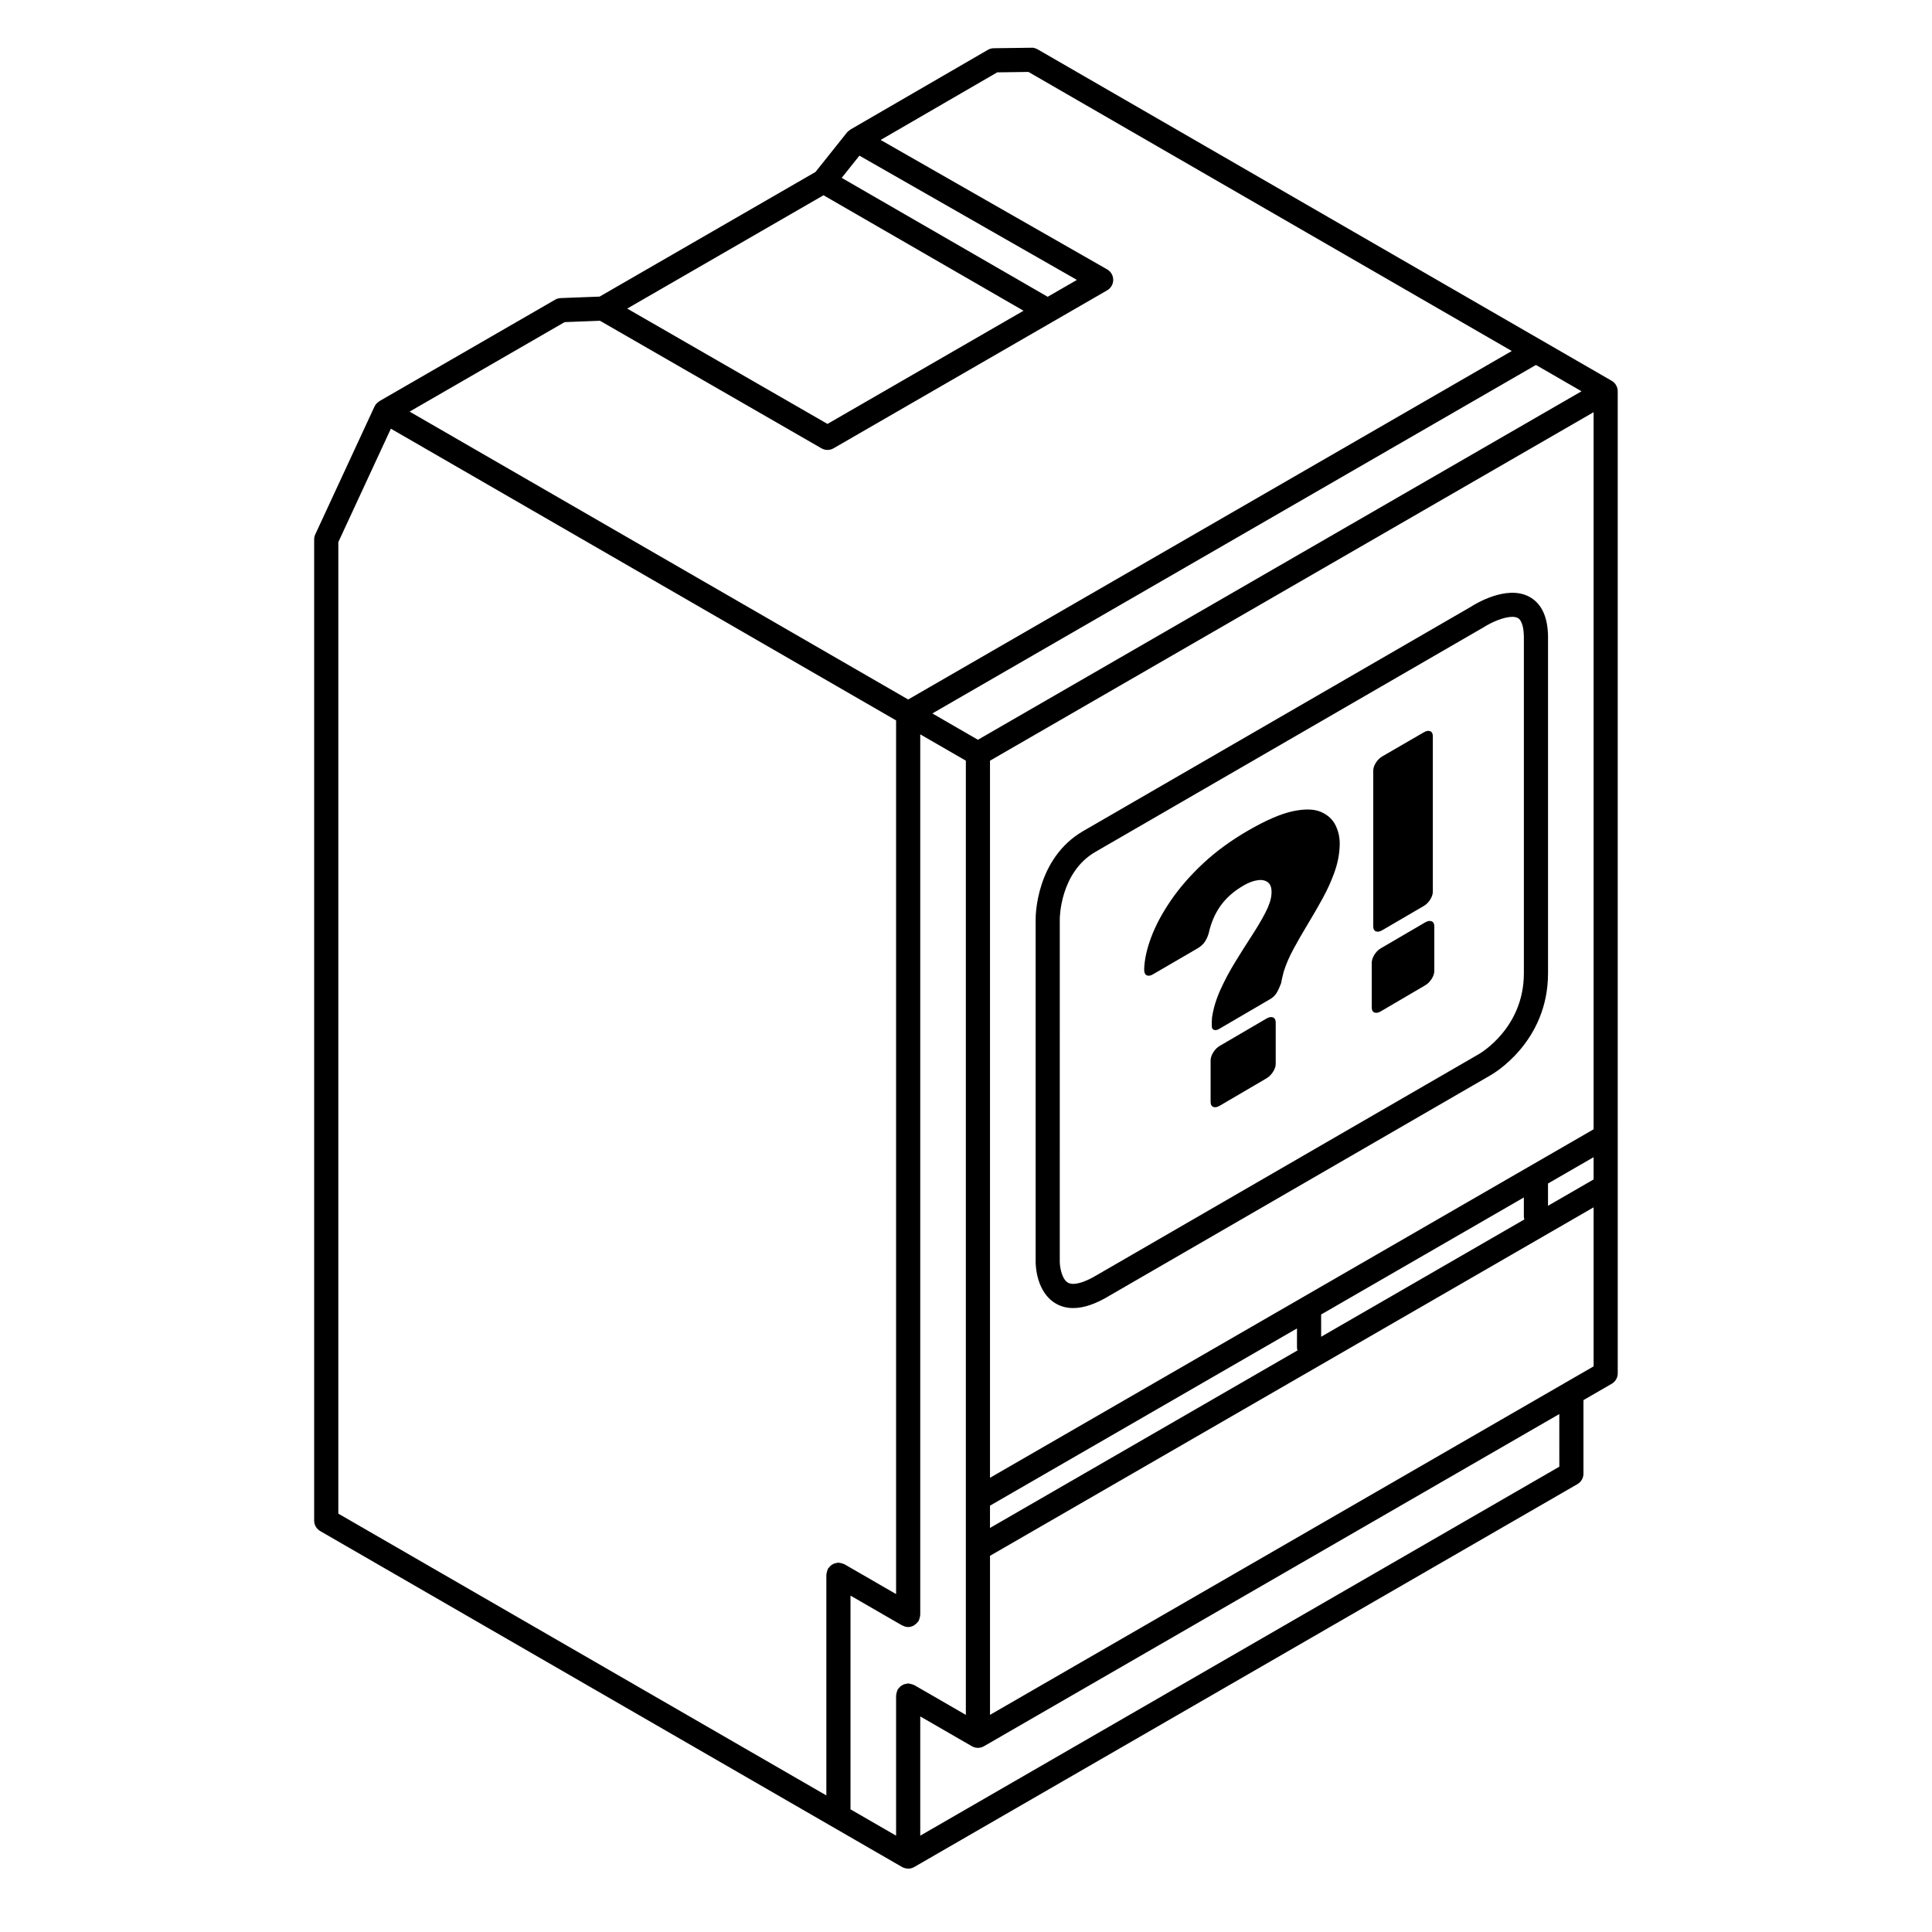
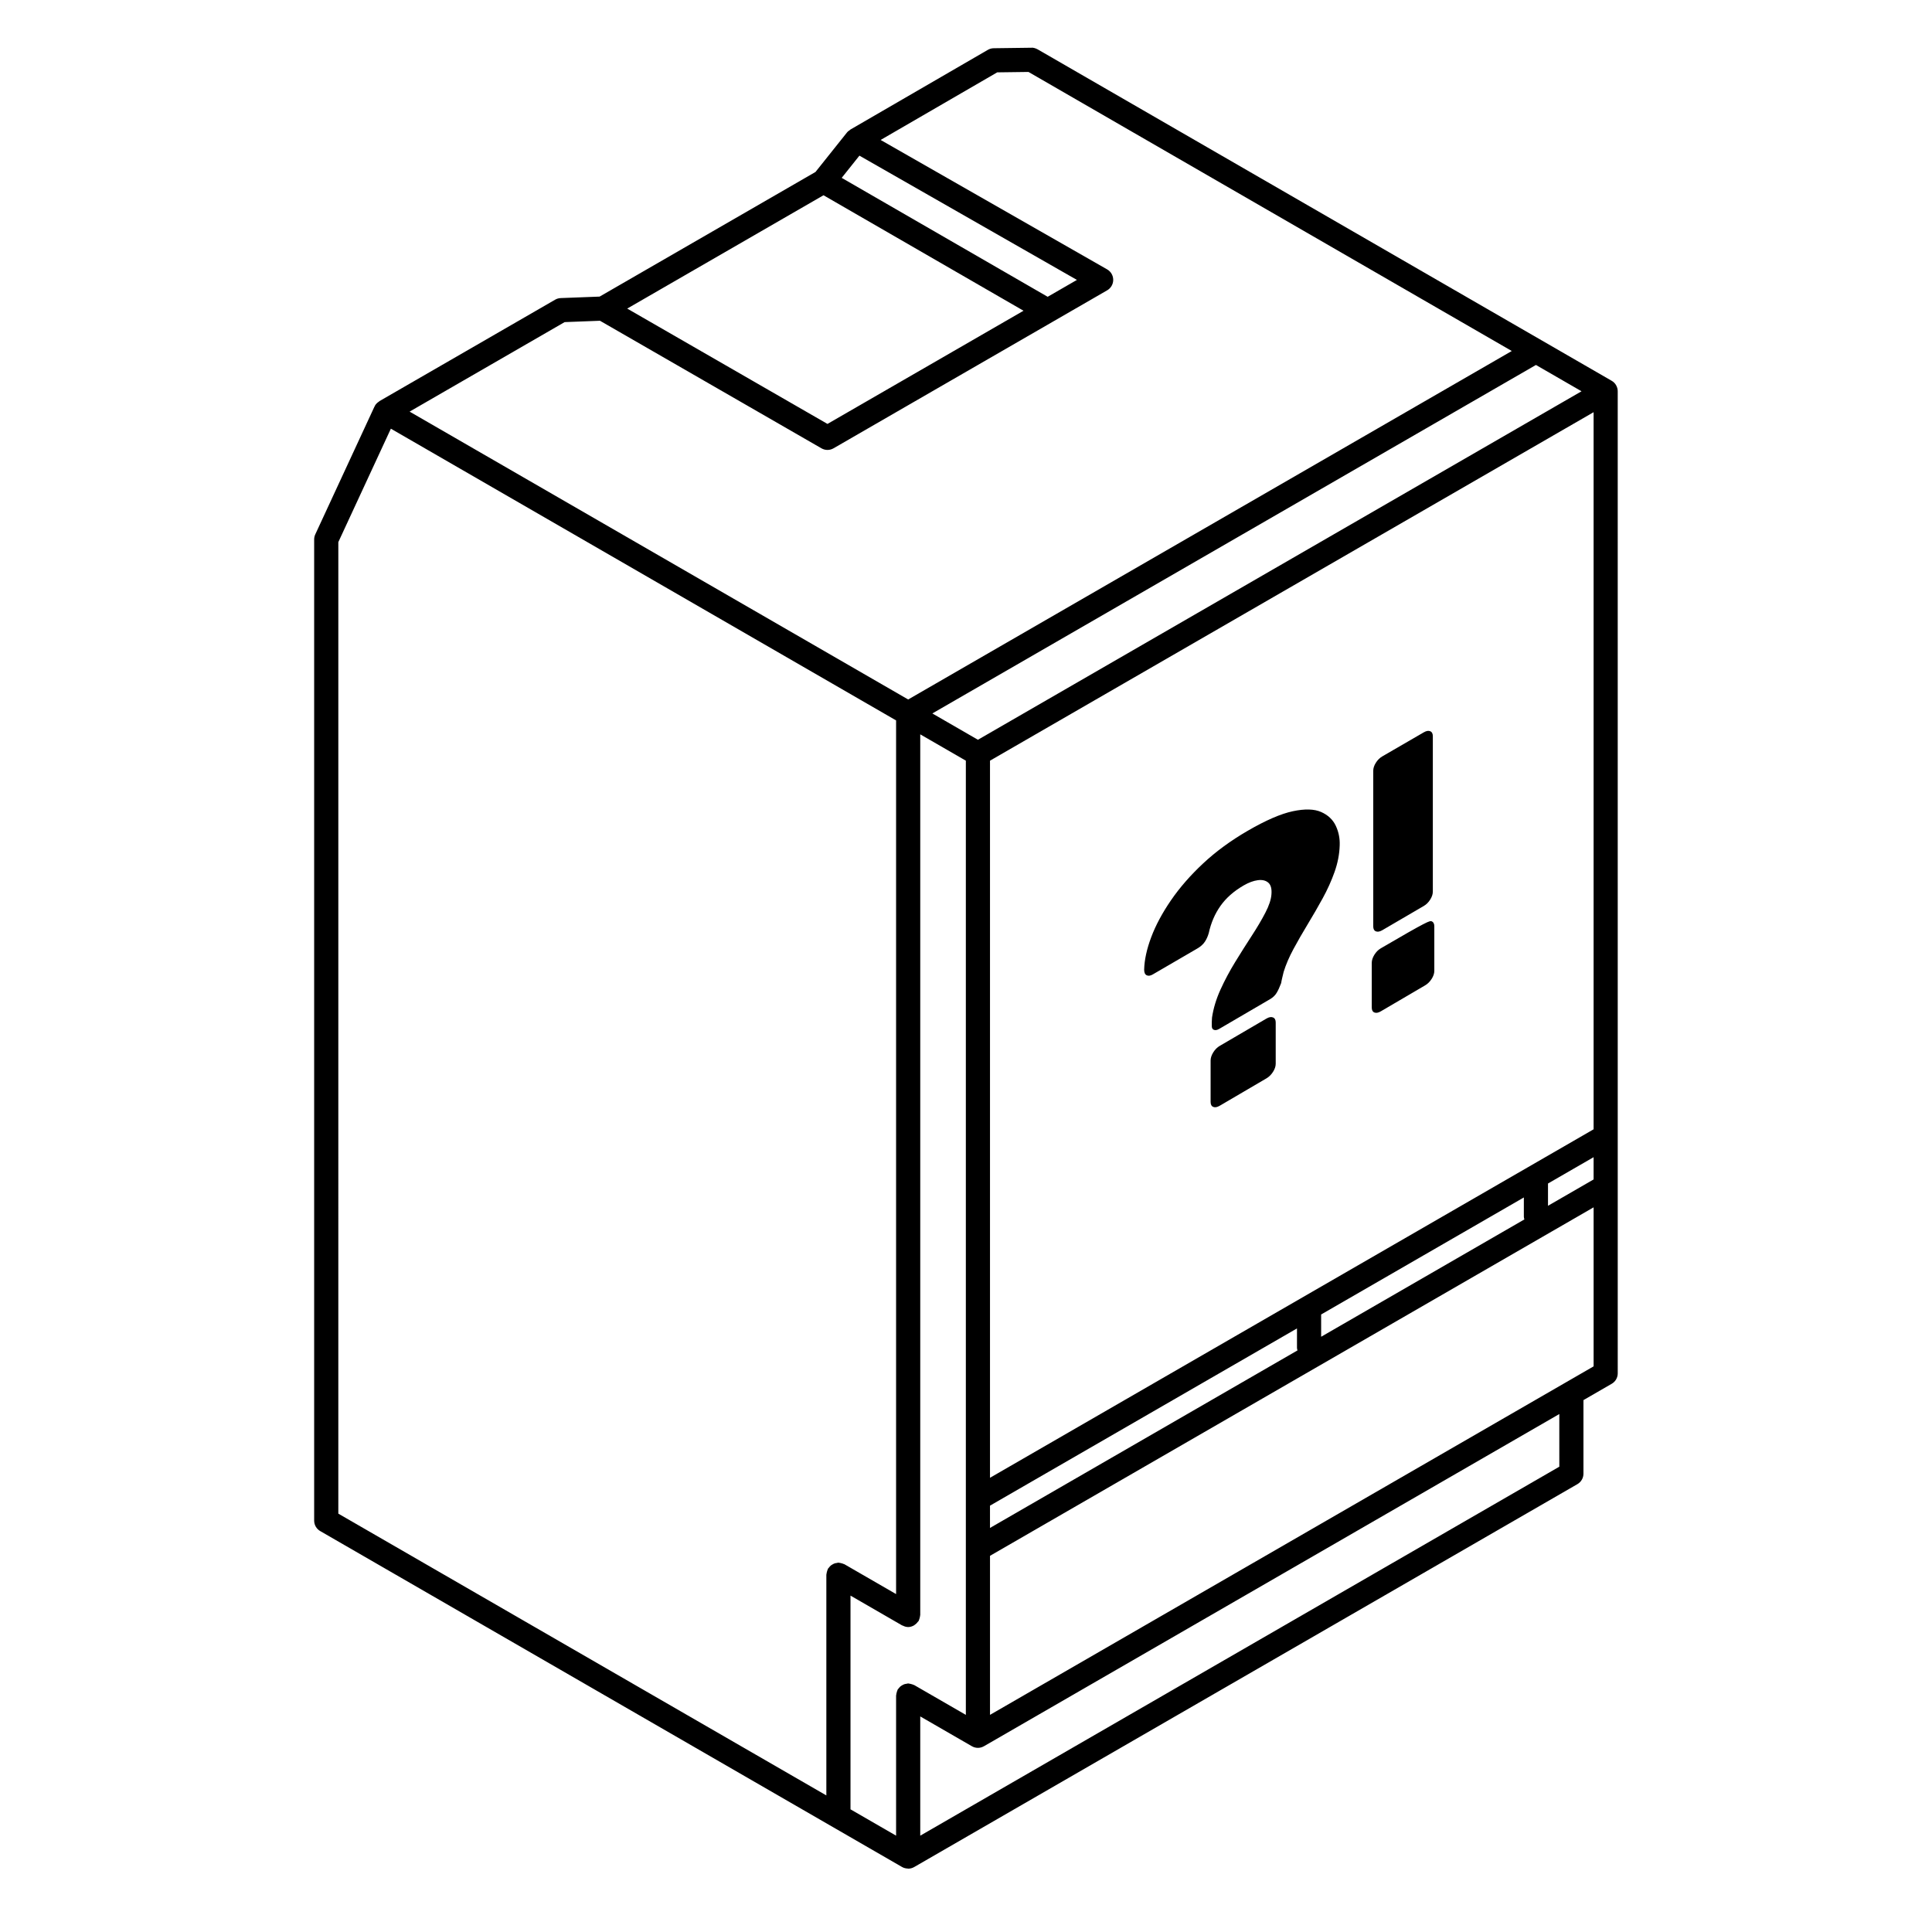
<svg xmlns="http://www.w3.org/2000/svg" width="1600" height="1600" viewBox="0 0 1600 1600">
  <g id="Logo">
    <path id="Path" fill="#000000" stroke="none" d="M 1338.4 319.027 C 1337.463 317.391 1336.119 316.131 1334.588 315.277 L 859.347 40.877 C 857.785 39.97 855.332 39.299 854.222 39.533 L 822.972 39.944 C 821.253 39.965 819.565 40.429 818.081 41.298 L 704.461 107.178 C 704.461 107.178 704.456 107.184 704.456 107.184 L 704.227 107.319 C 704.07 107.408 704.008 107.59 703.862 107.684 C 702.982 108.257 702.112 108.866 701.425 109.731 L 675.346 142.424 L 496.586 245.627 L 464.346 246.861 C 462.721 246.924 461.132 247.377 459.731 248.2 L 314.211 332.216 C 314.086 332.288 314.05 332.45 313.93 332.528 C 312.602 333.367 311.399 334.419 310.555 335.872 C 310.456 336.044 310.461 336.242 310.373 336.419 C 310.321 336.523 310.191 336.565 310.144 336.669 L 261.108 442.529 C 260.493 443.846 260.176 445.279 260.176 446.732 L 260.176 1259.305 C 260.176 1262.883 262.082 1266.18 265.176 1267.961 L 747.095 1546.201 C 747.106 1546.207 747.122 1546.207 747.137 1546.212 C 748.533 1547.009 750.116 1547.378 751.72 1547.446 C 751.851 1547.451 751.965 1547.545 752.095 1547.545 L 752.101 1547.545 L 752.106 1547.545 C 753.799 1547.545 755.517 1547.108 757.096 1546.201 L 1306.349 1229.095 C 1309.443 1227.313 1311.349 1224.017 1311.349 1220.438 L 1311.349 1159.506 L 1334.74 1146.001 C 1337.833 1144.22 1339.74 1140.923 1339.74 1137.345 L 1339.729 324.225 C 1339.76 322.464 1339.339 320.678 1338.385 319.043 Z M 819.867 1246.92 L 1074.107 1100.147 L 1074.107 1116.283 C 1074.107 1117.017 1074.378 1117.663 1074.523 1118.35 L 819.87 1265.377 Z M 1094.107 1088.6 L 1261.987 991.679 L 1261.987 1007.715 C 1261.987 1008.48 1262.257 1009.157 1262.424 1009.871 L 1094.118 1107.043 Z M 1281.987 980.131 L 1319.752 958.328 L 1319.752 976.771 L 1281.987 998.573 Z M 1319.752 935.24 L 819.872 1223.84 L 819.872 629.96 L 1319.752 341.36 Z M 809.872 612.64 L 772.123 590.843 L 1272.003 302.243 L 1309.757 324.04 Z M 867.643 245.787 L 697.056 147.297 L 711.733 128.901 L 891.853 231.813 Z M 681.989 161.704 L 847.643 257.34 L 685.283 351.075 L 519.429 255.553 Z M 467.603 266.761 L 496.873 265.636 L 680.3 371.282 C 683.394 373.063 687.196 373.068 690.29 371.271 L 872.556 266.042 C 872.567 266.037 872.572 266.031 872.582 266.026 L 916.921 240.428 C 920.015 238.631 921.937 235.318 921.921 231.74 C 921.905 228.162 919.983 224.855 916.874 223.084 L 729.301 115.906 L 825.863 59.917 L 851.738 59.579 L 1251.991 290.685 L 752.111 579.285 L 339.218 340.885 Z M 280.189 448.948 L 323.705 355.016 L 742.105 596.616 L 742.105 1320.149 L 699.345 1295.456 C 699.163 1295.352 698.955 1295.352 698.767 1295.263 C 698.168 1294.961 697.533 1294.805 696.871 1294.628 C 696.231 1294.456 695.611 1294.279 694.96 1294.242 C 694.741 1294.227 694.559 1294.117 694.34 1294.117 C 693.887 1294.117 693.502 1294.315 693.069 1294.378 C 692.413 1294.466 691.793 1294.55 691.168 1294.763 C 690.517 1294.982 689.949 1295.295 689.371 1295.638 C 688.85 1295.94 688.361 1296.237 687.897 1296.633 C 687.34 1297.112 686.908 1297.664 686.465 1298.253 C 686.231 1298.571 685.897 1298.774 685.694 1299.123 C 685.595 1299.295 685.6 1299.487 685.512 1299.664 C 685.194 1300.289 685.022 1300.956 684.84 1301.649 C 684.679 1302.268 684.507 1302.867 684.47 1303.492 C 684.455 1303.711 684.345 1303.899 684.345 1304.117 L 684.345 1486.891 L 280.185 1253.531 Z M 742.109 1520.215 L 704.344 1498.412 L 704.344 1321.412 L 747.109 1346.109 C 747.255 1346.193 747.427 1346.156 747.578 1346.234 C 748.948 1346.943 750.432 1347.443 752.078 1347.448 C 752.088 1347.448 752.094 1347.453 752.099 1347.453 L 752.104 1347.453 L 752.109 1347.453 C 753.745 1347.453 755.224 1346.969 756.583 1346.271 C 756.964 1346.078 757.26 1345.818 757.615 1345.578 C 758.635 1344.88 759.484 1344.042 760.188 1343.026 C 760.349 1342.797 760.62 1342.703 760.766 1342.453 C 760.87 1342.271 760.865 1342.068 760.958 1341.885 C 761.26 1341.281 761.422 1340.646 761.599 1339.979 C 761.771 1339.328 761.953 1338.708 761.99 1338.047 C 762 1337.839 762.109 1337.661 762.109 1337.448 L 762.109 608.154 L 799.875 629.961 L 799.875 1420.188 L 757.109 1395.5 C 756.932 1395.401 756.734 1395.406 756.552 1395.318 C 755.922 1395 755.25 1394.833 754.552 1394.651 C 753.948 1394.5 753.37 1394.328 752.76 1394.286 C 752.531 1394.271 752.338 1394.156 752.109 1394.156 C 751.63 1394.156 751.224 1394.364 750.766 1394.427 C 750.135 1394.516 749.536 1394.594 748.932 1394.797 C 748.286 1395.016 747.719 1395.328 747.135 1395.672 C 746.604 1395.979 746.099 1396.281 745.63 1396.687 C 745.104 1397.141 744.698 1397.661 744.276 1398.213 C 744.016 1398.552 743.661 1398.776 743.443 1399.151 C 743.333 1399.338 743.338 1399.547 743.245 1399.739 C 742.953 1400.323 742.802 1400.948 742.625 1401.588 C 742.443 1402.255 742.26 1402.896 742.224 1403.568 C 742.213 1403.771 742.104 1403.943 742.104 1404.151 Z M 1291.363 1214.655 L 762.109 1520.228 L 762.109 1421.468 L 804.875 1446.156 C 806.453 1447.062 808.172 1447.5 809.864 1447.5 C 811.609 1447.5 813.323 1447.031 814.833 1446.166 C 814.844 1446.161 814.859 1446.161 814.87 1446.156 L 1291.349 1171.049 Z M 819.883 1420.175 L 819.883 1288.461 L 1319.763 999.861 L 1319.763 1131.559 Z" />
-     <path id="path1" fill="#000000" stroke="none" d="M 874.667 1079.707 C 878.901 1082.097 883.62 1083.285 888.776 1083.285 C 897.542 1083.285 907.588 1079.863 918.776 1073.05 L 1234.376 890.49 C 1236.313 889.397 1282.016 863.256 1282.016 806.006 L 1282.016 526.713 C 1281.719 510.442 1276.422 499.473 1266.281 494.104 C 1247.344 484.093 1220.875 500.718 1218.391 502.354 L 897.177 688.167 C 857.756 710.964 857.661 759.167 857.677 761.136 L 857.677 1045.11 C 857.677 1047.672 858.162 1070.422 874.677 1079.703 Z M 877.667 761.067 C 877.667 760.681 877.729 722.531 907.167 705.488 L 1228.833 519.395 C 1234.99 515.405 1245.349 510.848 1252.38 510.848 C 1254.146 510.848 1255.693 511.134 1256.927 511.785 C 1261.146 514.025 1261.911 522.332 1262.005 526.9 L 1262.005 806.007 C 1262.005 851.257 1226.114 872.179 1224.489 873.1 L 908.582 1055.847 C 897.723 1062.425 888.926 1064.753 884.504 1062.3 C 879.426 1059.471 877.707 1049.471 877.66 1045.112 Z" />
-     <path id="path2" fill="#000000" fill-rule="evenodd" stroke="none" d="M 1144.766 770.351 C 1142.65 771.587 1140.87 771.9 1139.425 771.29 C 1137.981 770.681 1137.259 769.311 1137.259 767.182 L 1137.259 638.311 C 1137.259 636.181 1137.981 633.971 1139.425 631.68 C 1140.87 629.39 1142.65 627.631 1144.766 626.404 L 1179.12 606.485 C 1181.232 605.26 1183.008 604.956 1184.448 605.572 C 1185.889 606.188 1186.609 607.559 1186.609 609.686 L 1186.609 738.367 C 1186.609 740.493 1185.889 742.703 1184.448 744.995 C 1183.008 747.287 1181.232 749.05 1179.12 750.284 Z M 1143.533 837.542 C 1141.417 838.782 1139.637 839.099 1138.193 838.492 C 1136.748 837.885 1136.026 836.517 1136.026 834.387 L 1136.026 797.405 C 1136.026 795.275 1136.748 793.042 1138.193 790.707 C 1139.637 788.372 1141.417 786.586 1143.533 785.349 L 1180.238 763.894 C 1182.35 762.66 1184.144 762.355 1185.622 762.98 C 1187.099 763.605 1187.838 764.98 1187.838 767.107 L 1187.838 804.032 C 1187.838 806.159 1187.099 808.381 1185.622 810.697 C 1184.144 813.014 1182.35 814.792 1180.238 816.029 Z M 1009.614 852.124 C 1007.983 853.077 1006.565 853.333 1005.36 852.892 C 1004.155 852.451 1003.553 851.414 1003.553 849.778 C 1003.553 848.621 1003.553 847.464 1003.553 846.307 C 1003.553 845.15 1003.616 843.956 1003.741 842.726 C 1004.871 835.074 1007.205 827.354 1010.743 819.568 C 1014.281 811.784 1018.37 804.114 1023.009 796.557 C 1027.647 789.003 1032.196 781.803 1036.656 774.958 C 1041.115 768.115 1044.872 761.751 1047.927 755.865 C 1050.981 749.981 1052.658 744.904 1052.958 740.635 C 1053.334 735.996 1052.452 732.767 1050.311 730.946 C 1048.171 729.126 1045.279 728.458 1041.635 728.942 C 1037.99 729.427 1034.076 730.884 1029.89 733.316 C 1021.768 738.036 1015.391 743.664 1010.762 750.202 C 1006.132 756.741 1002.888 764.274 1001.03 772.801 C 1000.251 775.493 999.159 777.889 997.753 779.991 C 996.347 782.092 994.275 783.939 991.537 785.533 L 954.644 807.001 C 952.706 808.129 951.037 808.356 949.64 807.683 C 948.242 807.01 947.543 805.451 947.543 803.007 C 947.745 794.928 949.696 785.964 953.398 776.116 C 957.099 766.271 962.548 756.098 969.743 745.601 C 976.935 735.108 985.821 724.919 996.397 715.036 C 1006.967 705.159 1019.26 696.159 1033.274 688.034 C 1048.302 679.322 1060.772 673.919 1070.689 671.823 C 1080.599 669.727 1088.4 669.938 1094.094 672.456 C 1099.786 674.972 1103.829 678.769 1106.224 683.849 C 1108.619 688.927 1109.704 694.352 1109.48 700.125 C 1109.255 707.427 1107.84 714.752 1105.232 722.099 C 1102.625 729.448 1099.349 736.717 1095.405 743.906 C 1091.46 751.096 1087.345 758.223 1083.061 765.287 C 1078.775 772.353 1074.839 779.204 1071.251 785.84 C 1067.663 792.477 1064.931 798.829 1063.055 804.896 C 1062.679 806.521 1062.304 808.084 1061.929 809.584 C 1061.554 811.083 1061.241 812.609 1060.991 814.162 C 1059.74 817.529 1058.483 820.247 1057.219 822.317 C 1055.955 824.386 1054.135 826.115 1051.757 827.504 Z M 1010.141 915.722 C 1008.008 916.972 1006.214 917.294 1004.758 916.688 C 1003.302 916.083 1002.574 914.711 1002.574 912.572 L 1002.574 878.273 C 1002.574 876.135 1003.302 873.891 1004.758 871.543 C 1006.214 869.196 1008.008 867.398 1010.141 866.151 L 1048.828 843.534 C 1050.956 842.29 1052.764 841.98 1054.254 842.604 C 1055.743 843.228 1056.487 844.607 1056.487 846.742 L 1056.487 880.986 C 1056.487 883.121 1055.743 885.353 1054.254 887.682 C 1052.764 890.012 1050.956 891.8 1048.828 893.048 Z" />
+     <path id="path2" fill="#000000" fill-rule="evenodd" stroke="none" d="M 1144.766 770.351 C 1142.65 771.587 1140.87 771.9 1139.425 771.29 C 1137.981 770.681 1137.259 769.311 1137.259 767.182 L 1137.259 638.311 C 1137.259 636.181 1137.981 633.971 1139.425 631.68 C 1140.87 629.39 1142.65 627.631 1144.766 626.404 L 1179.12 606.485 C 1181.232 605.26 1183.008 604.956 1184.448 605.572 C 1185.889 606.188 1186.609 607.559 1186.609 609.686 L 1186.609 738.367 C 1186.609 740.493 1185.889 742.703 1184.448 744.995 C 1183.008 747.287 1181.232 749.05 1179.12 750.284 Z M 1143.533 837.542 C 1141.417 838.782 1139.637 839.099 1138.193 838.492 C 1136.748 837.885 1136.026 836.517 1136.026 834.387 L 1136.026 797.405 C 1136.026 795.275 1136.748 793.042 1138.193 790.707 C 1139.637 788.372 1141.417 786.586 1143.533 785.349 C 1182.35 762.66 1184.144 762.355 1185.622 762.98 C 1187.099 763.605 1187.838 764.98 1187.838 767.107 L 1187.838 804.032 C 1187.838 806.159 1187.099 808.381 1185.622 810.697 C 1184.144 813.014 1182.35 814.792 1180.238 816.029 Z M 1009.614 852.124 C 1007.983 853.077 1006.565 853.333 1005.36 852.892 C 1004.155 852.451 1003.553 851.414 1003.553 849.778 C 1003.553 848.621 1003.553 847.464 1003.553 846.307 C 1003.553 845.15 1003.616 843.956 1003.741 842.726 C 1004.871 835.074 1007.205 827.354 1010.743 819.568 C 1014.281 811.784 1018.37 804.114 1023.009 796.557 C 1027.647 789.003 1032.196 781.803 1036.656 774.958 C 1041.115 768.115 1044.872 761.751 1047.927 755.865 C 1050.981 749.981 1052.658 744.904 1052.958 740.635 C 1053.334 735.996 1052.452 732.767 1050.311 730.946 C 1048.171 729.126 1045.279 728.458 1041.635 728.942 C 1037.99 729.427 1034.076 730.884 1029.89 733.316 C 1021.768 738.036 1015.391 743.664 1010.762 750.202 C 1006.132 756.741 1002.888 764.274 1001.03 772.801 C 1000.251 775.493 999.159 777.889 997.753 779.991 C 996.347 782.092 994.275 783.939 991.537 785.533 L 954.644 807.001 C 952.706 808.129 951.037 808.356 949.64 807.683 C 948.242 807.01 947.543 805.451 947.543 803.007 C 947.745 794.928 949.696 785.964 953.398 776.116 C 957.099 766.271 962.548 756.098 969.743 745.601 C 976.935 735.108 985.821 724.919 996.397 715.036 C 1006.967 705.159 1019.26 696.159 1033.274 688.034 C 1048.302 679.322 1060.772 673.919 1070.689 671.823 C 1080.599 669.727 1088.4 669.938 1094.094 672.456 C 1099.786 674.972 1103.829 678.769 1106.224 683.849 C 1108.619 688.927 1109.704 694.352 1109.48 700.125 C 1109.255 707.427 1107.84 714.752 1105.232 722.099 C 1102.625 729.448 1099.349 736.717 1095.405 743.906 C 1091.46 751.096 1087.345 758.223 1083.061 765.287 C 1078.775 772.353 1074.839 779.204 1071.251 785.84 C 1067.663 792.477 1064.931 798.829 1063.055 804.896 C 1062.679 806.521 1062.304 808.084 1061.929 809.584 C 1061.554 811.083 1061.241 812.609 1060.991 814.162 C 1059.74 817.529 1058.483 820.247 1057.219 822.317 C 1055.955 824.386 1054.135 826.115 1051.757 827.504 Z M 1010.141 915.722 C 1008.008 916.972 1006.214 917.294 1004.758 916.688 C 1003.302 916.083 1002.574 914.711 1002.574 912.572 L 1002.574 878.273 C 1002.574 876.135 1003.302 873.891 1004.758 871.543 C 1006.214 869.196 1008.008 867.398 1010.141 866.151 L 1048.828 843.534 C 1050.956 842.29 1052.764 841.98 1054.254 842.604 C 1055.743 843.228 1056.487 844.607 1056.487 846.742 L 1056.487 880.986 C 1056.487 883.121 1055.743 885.353 1054.254 887.682 C 1052.764 890.012 1050.956 891.8 1048.828 893.048 Z" />
  </g>
</svg>